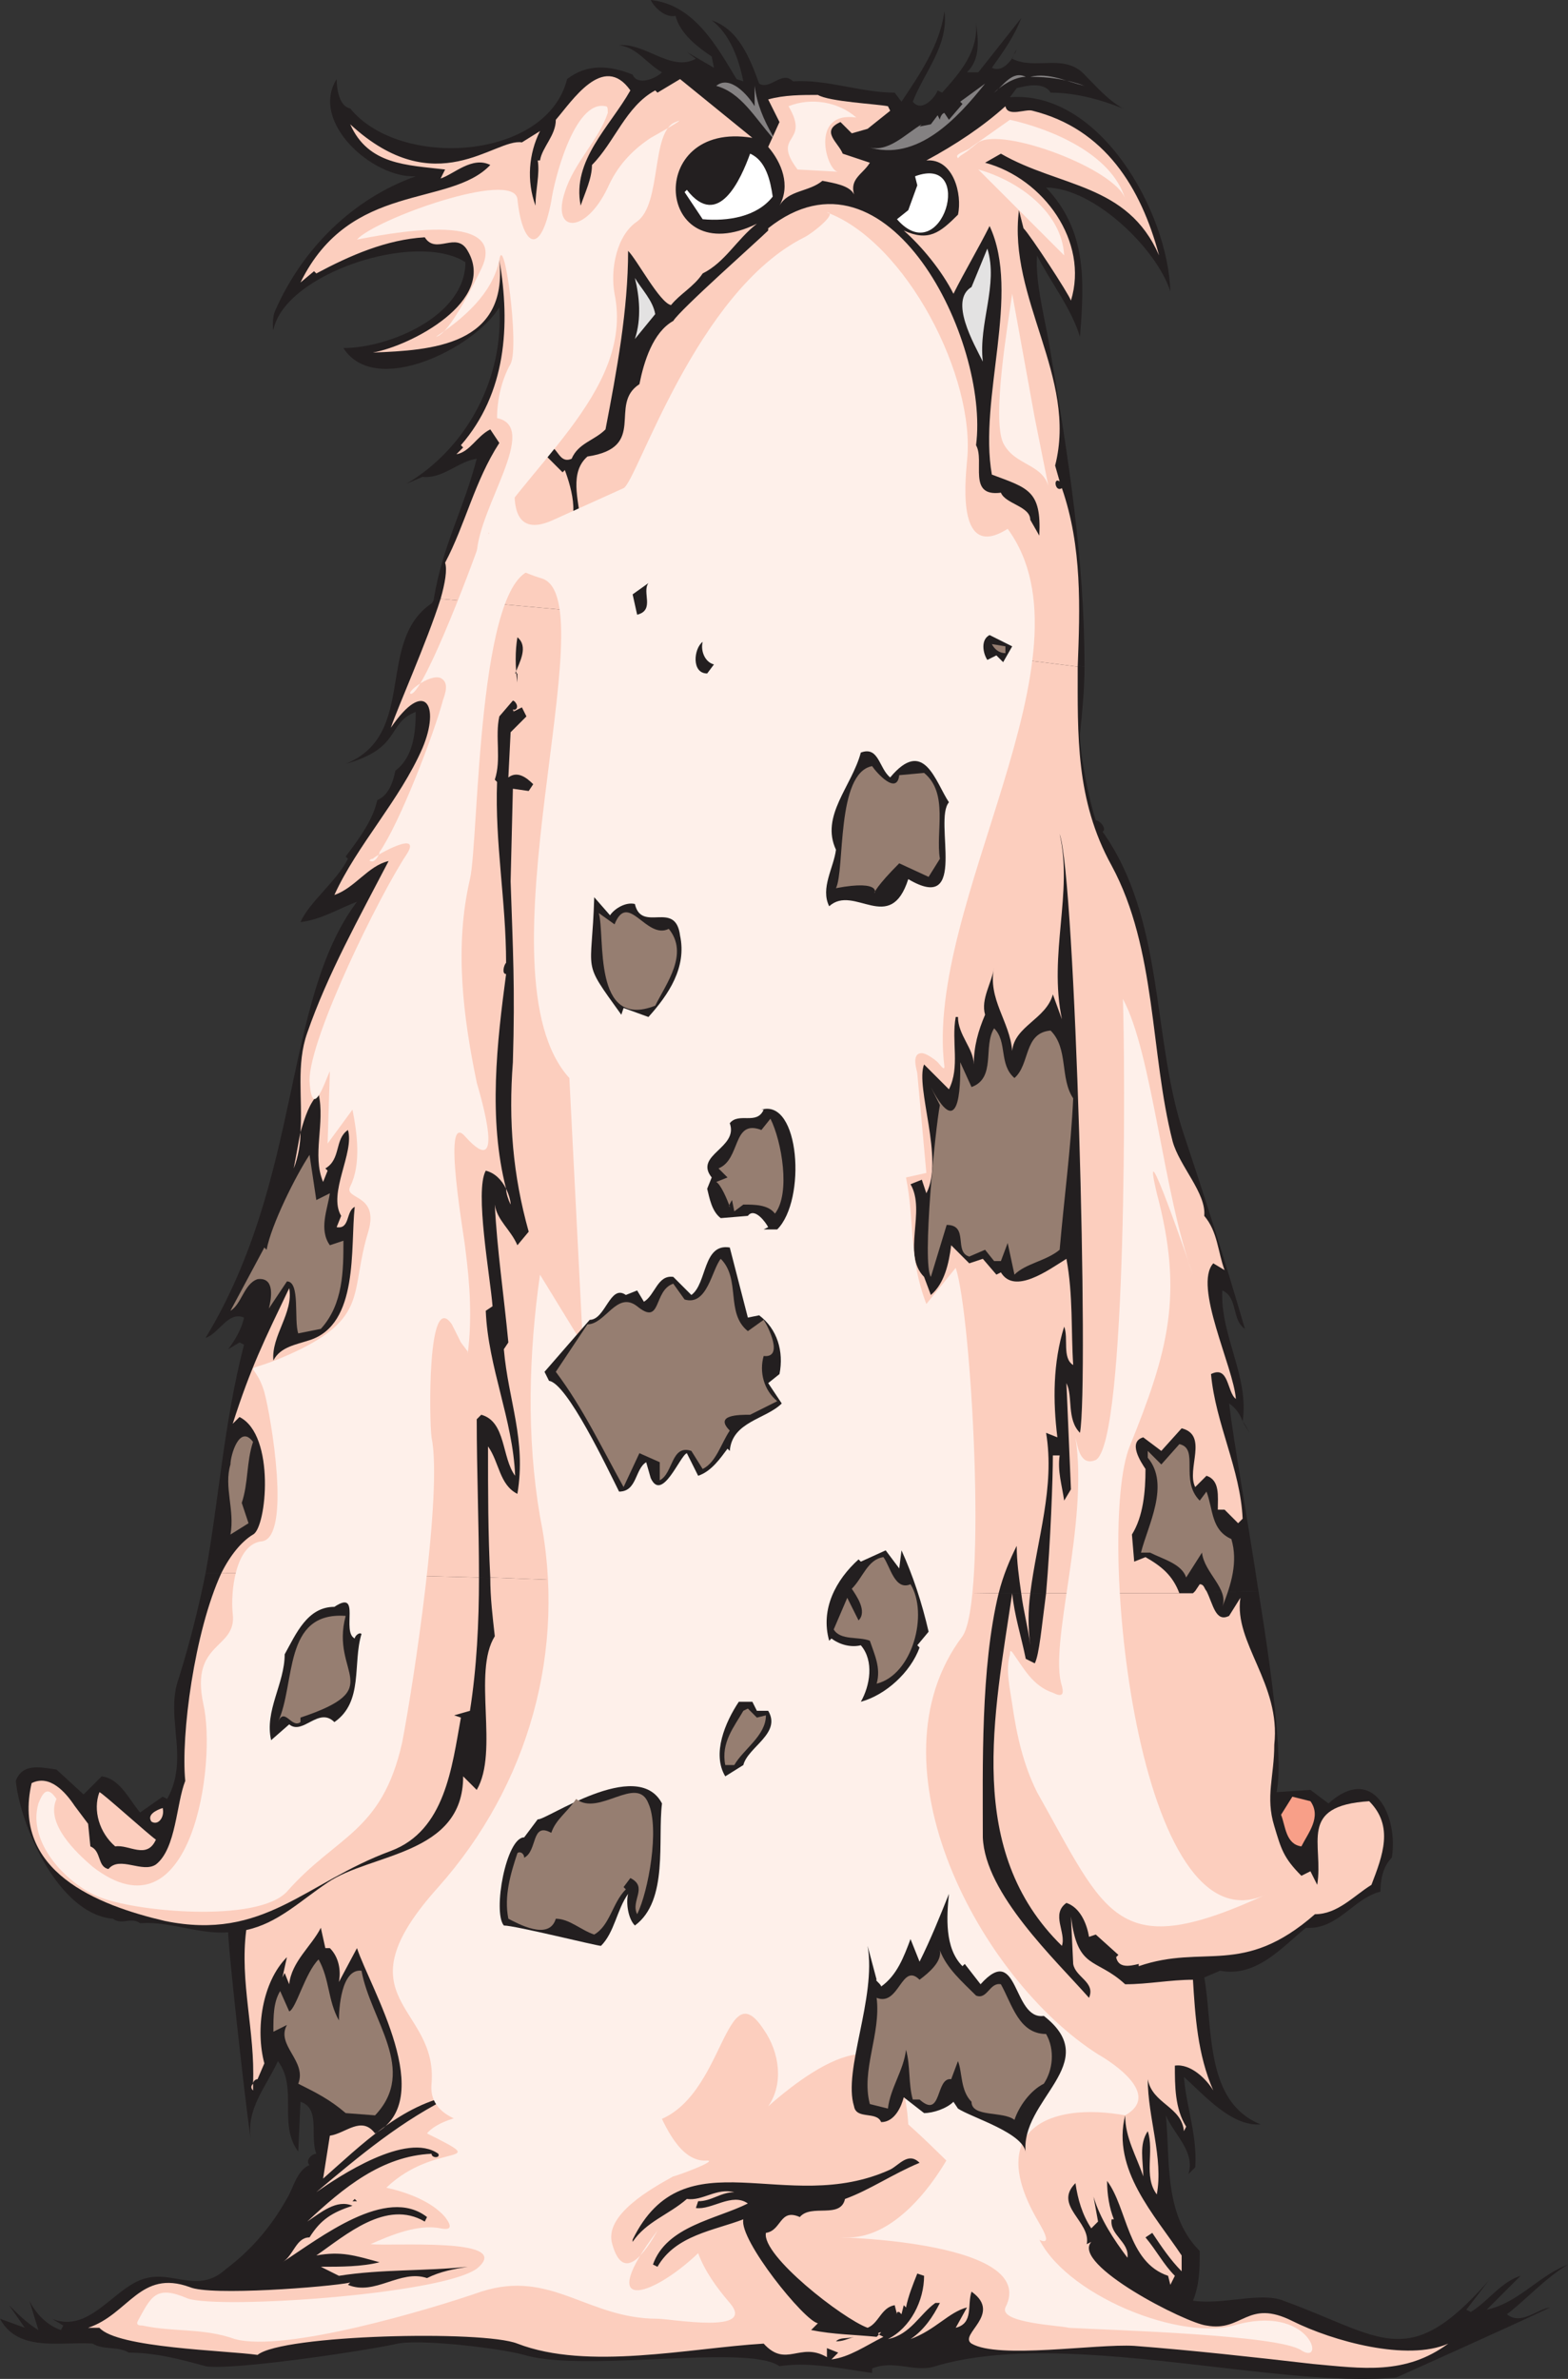
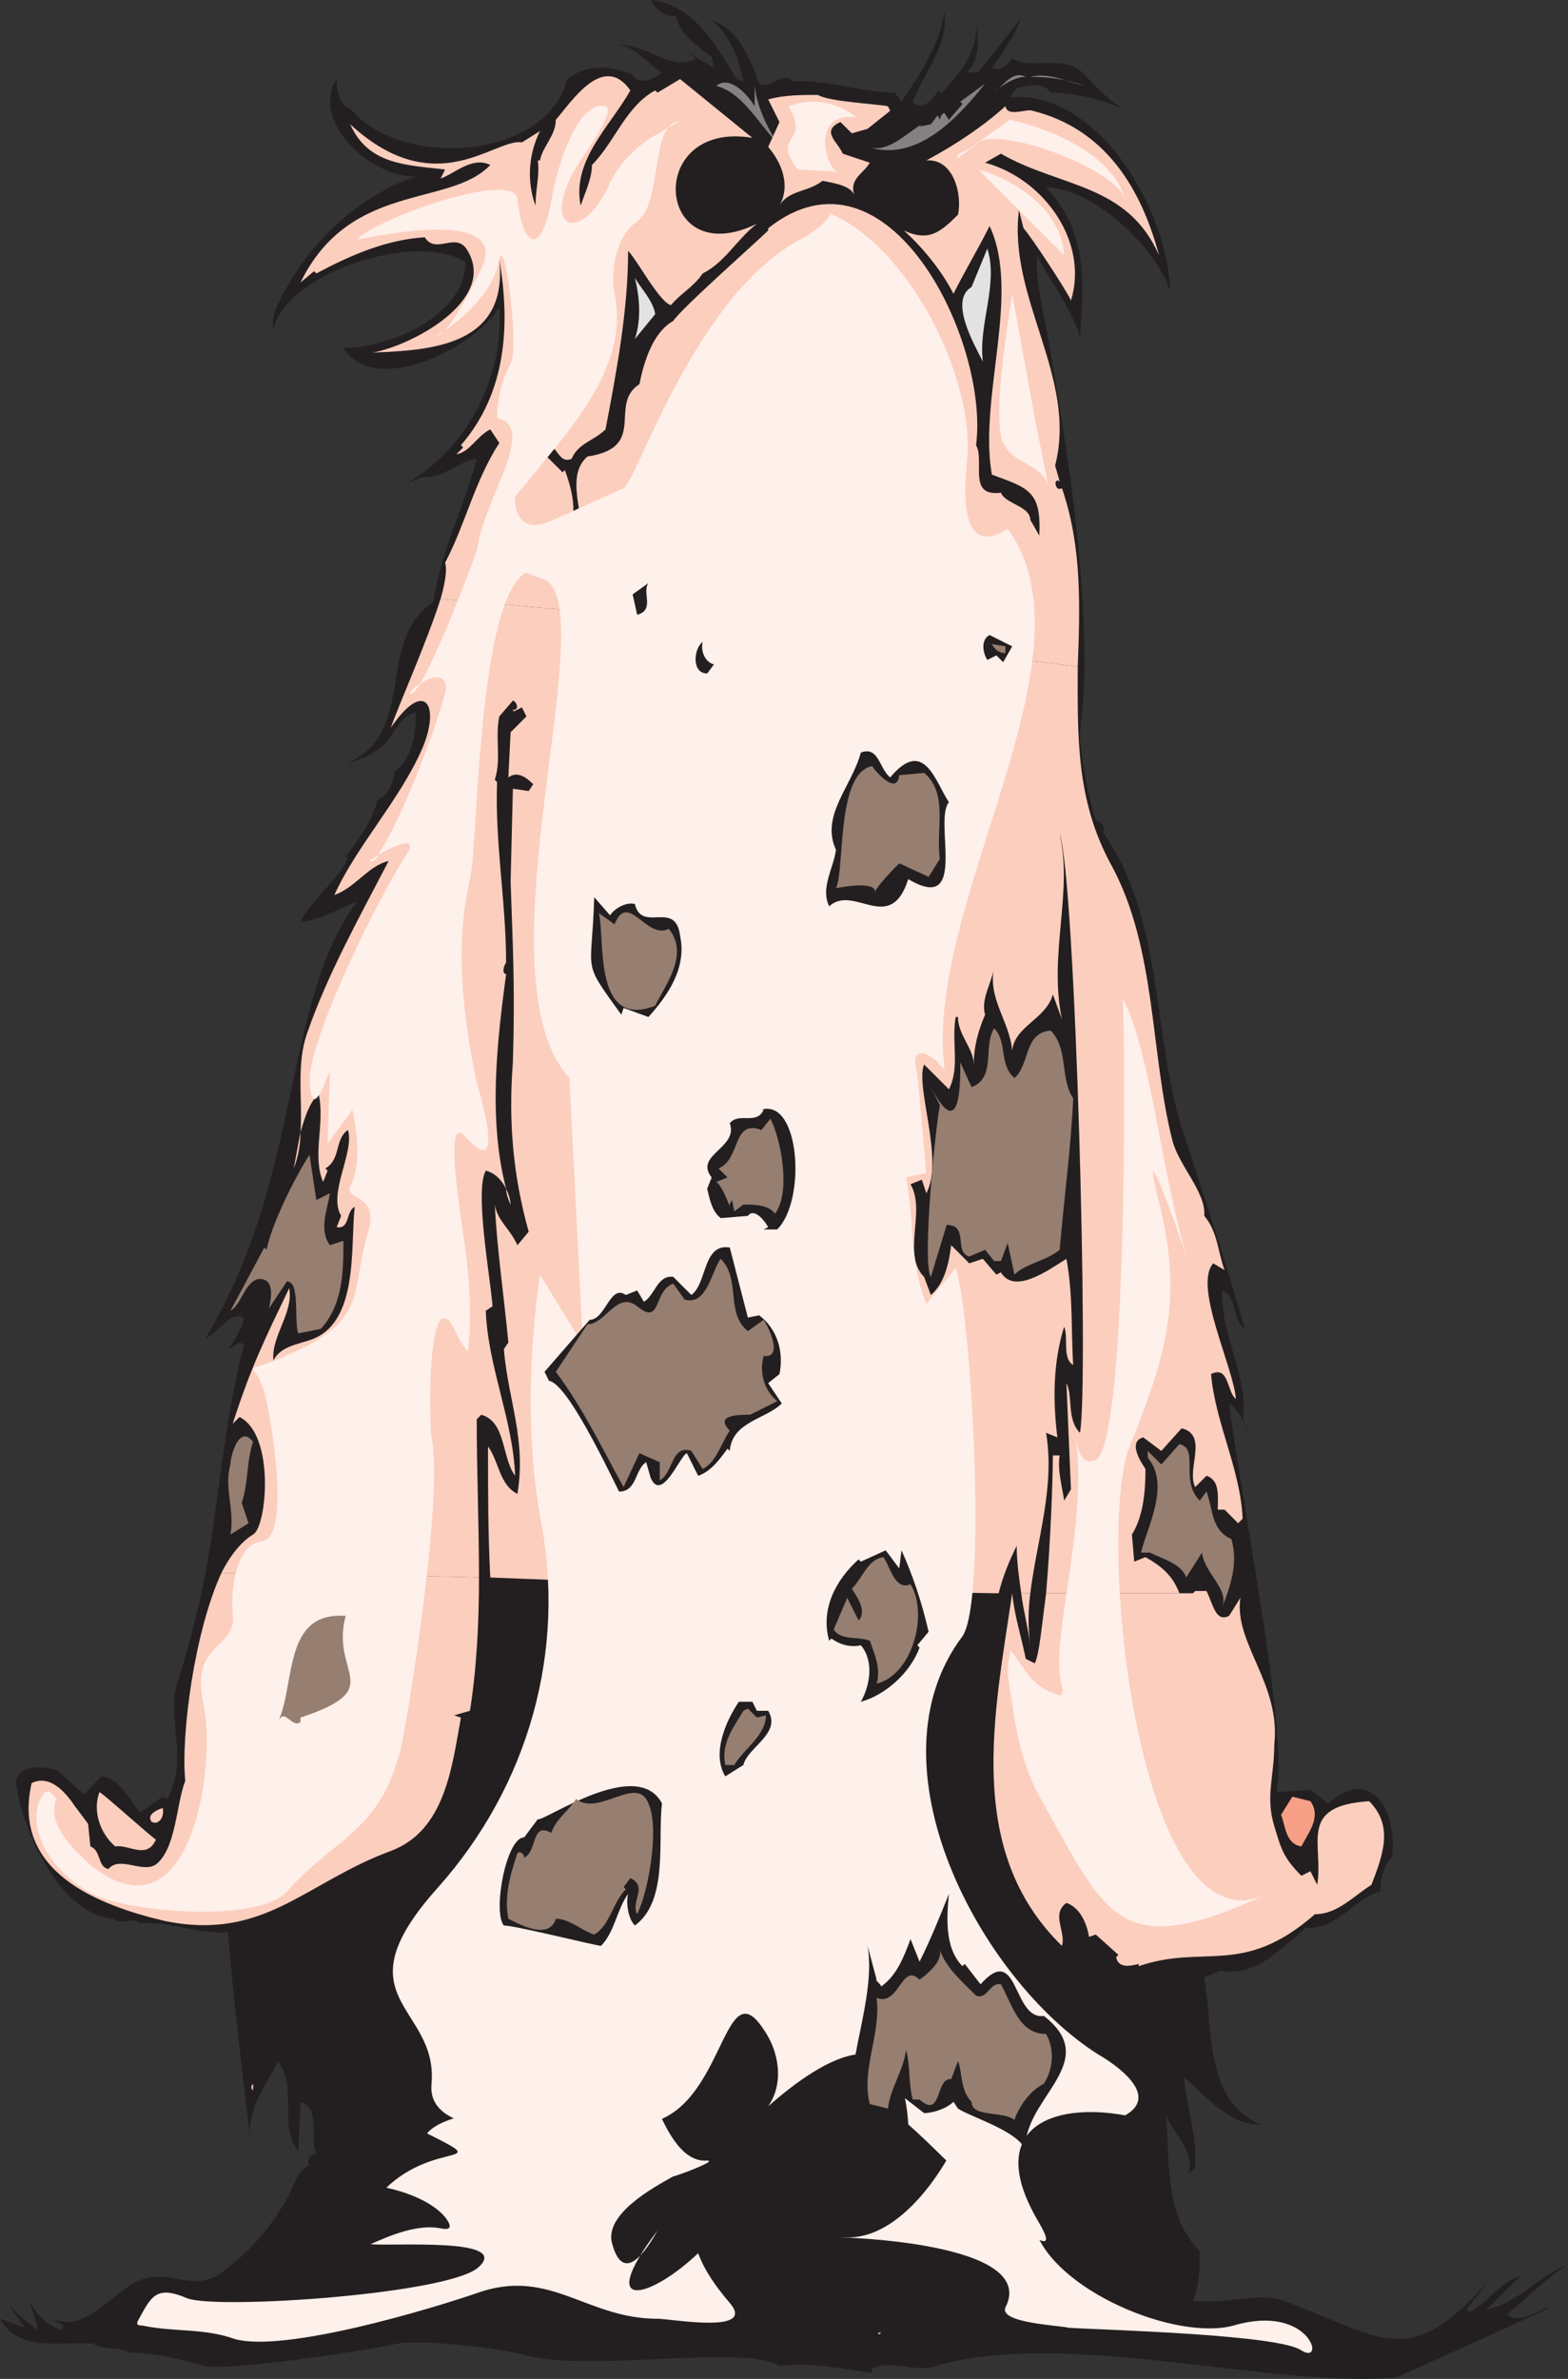
<svg xmlns="http://www.w3.org/2000/svg" width="520.5" height="789.471">
  <rect width="100%" height="100%" fill="#333333" stroke="none" />
  <path fill="#231f20" fill-rule="evenodd" d="M348.75 117c-1.5-9.75-5.25-23.25-4.5-32.25 4.5 9 11.25 17.25 14.25 27 1.5-18.75 2.25-35.25-11.25-49.5 15.75 0 36.75 20.25 41.25 34.5-.75-26.25-23.25-66.75-53.25-64.5l2.25-3c3-.75 9-2.25 11.25 1.5 8.25 0 16.5 2.25 24 5.25-5.25-3-9-7.5-13.5-12-6.75-6-15.75-.75-23.25-4.5l.75-1.5c-1.5 3-4.5 6-7.5 4.5C333 17.25 336.75 12 339 6l-14.25 18H321c4.5-4.5 3.75-10.5 3-16.5.75 9.75-5.25 16.5-11.25 23.25l-1.5-.75c-.75 2.25-5.25 7.5-8.25 3.75 3.75-9.75 12-18.75 10.5-30-1.5 11.25-8.25 21-14.25 30l-2.25-3c-11.25 0-22.5-4.5-33.75-3.75-3.75-3.75-7.5 3-11.25.75-3-8.25-6.75-18-15.75-21 6 4.5 9 12.75 10.5 20.25l-2.25-.75C237.75 15 230.25 1.5 216 0c1.5 3 5.25 6 8.25 5.25 1.5 6 7.5 10.5 12 13.5l.75 3.75-9-5.25 3 2.25c-8.25 4.5-16.5-5.25-25.5-4.5 6 .75 9 6 14.25 9-2.25 2.25-8.25 4.5-9.75.75-7.5-3-15-3.75-21.75 1.5-6.75 27-55.5 30-72 9.75-3.75-.75-4.5-6.75-4.5-9.75-9 14.25 12 33 26.25 32.25-21 7.5-37.5 24-46.5 44.25-1.5 3-.75 7.5-.75 6.75C94.5 90.75 138 76.5 154.5 87c0 18-25.5 28.5-40.5 28.5 10.5 16.5 43.5 0 51.75-13.5 1.5 23.25-10.5 46.5-30.75 58.5l5.25-2.25c6.75.75 12-5.25 18-6-4.5 17.25-11.25 28.5-14.25 46.5 72 6 144 13.5 216 22.5 0-35.25-5.25-69-11.25-104.25" />
  <path fill="#231f20" fill-rule="evenodd" d="M336.75 18s0-.75.75-1.5l-.75 1.5m81 510c-3.75-24.75-8.25-49.5-9.75-62.25 2.25 1.5 3.75 3.75 4.5 6 2.25-15-7.5-28.5-6.75-43.5 5.25 2.25 3 9.75 7.5 12.75-6.75-23.25-13.5-44.25-21-66.75-9.75-31.5-6-69.75-26.25-98.25 1.5-.75-.75-3.75-2.25-3.75-2.25-6.75-5.25-21.75-5.25-28.5.75-7.5 1.5-15 1.5-22.5-72-9-144-16.5-216-22.5 0 .75-.75 1.5-.75 1.5-18.75 12.75-4.5 43.5-28.5 53.25 18.75-5.25 13.5-13.5 23.25-17.25 0 6.75-.75 15-6.75 19.5-.75 3.75-2.25 8.25-6 9.75-1.5 6.75-6 12.75-10.5 18.75l.75.75c-3.75 7.5-12.75 14.25-15.75 21 6.75-.75 12.75-4.5 18.75-6.75-24.75 33-18 91.5-50.25 144.75 4.5-1.5 7.5-9 12.75-6.75-.75 3.75-3 7.5-5.25 10.5l3.75-2.25 1.5.75c-6.75 26.25-8.25 51-12.75 75.75 117 0 232.5 9.75 349.5 6" />
  <path fill="#231f20" fill-rule="evenodd" d="M414.75 475.5c-.75-1.5-1.5-3-2.25-3.75l2.25 3.75m85.5 292.5c6.75-5.25 12.75-12 20.25-16.5-9.75 3.75-16.5 12.75-27 15l11.25-11.25c-6.75 2.25-10.5 8.25-16.5 12l-1.5-.75 7.5-9.75c-27 30.75-35.25 18.75-68.25 6.75-7.5-3-20.25 1.5-30 0 2.25-5.25 2.25-11.25 2.25-16.5-12-12-9.75-30-11.25-45 3 6.75 9.75 12 7.5 19.5l2.25-2.25c.75-10.5-3-20.25-3.75-30 6.75 6 15.75 16.5 25.5 15.75-18.75-7.5-15.75-32.25-18.75-48.75L405 654c12 2.25 20.25-7.5 28.5-14.25 10.5.75 15.75-9.75 24.75-12 0-3.75.75-8.25 3.75-11.25 2.25-13.5-6-31.5-21-18l-6-4.5-11.25.75c2.25-10.5-1.5-39-6-66.75-117 3.75-232.5-6-349.5-6a348.044 348.044 0 0 1-9 35.25C54.75 570 63 583.5 55.5 597l-1.5-.75-7.5 5.25c-3.75-4.5-6.75-11.25-12.75-12l-6 6-9-8.25C13.5 586.5 7.5 585 5.25 591c1.5 15 14.25 44.25 32.25 45.75 3 2.25 6-.75 9 1.5 9.75-.75 19.5 3.75 29.25 3 0 6 6.75 66 7.5 68.25-1.5-9.75 5.25-17.25 9-25.5 6.75 9 0 21 6.75 30l.75-16.5c6.75 2.25 3 11.25 5.25 17.25-1.5 0-3.75 2.25-2.25 3.75-3.75 1.5-5.25 6.75-6.75 9.75-5.25 9.75-12 18-21 24.75-9 8.25-17.25.75-26.25 3-10.5 2.25-18.75 18.75-31.5 13.5l3.75 2.25-.75 1.5c-4.5-1.5-8.25-5.25-10.5-9.75l3 9.75C9 771 6 768 3 765l5.25 7.5-8.25-3c6 11.25 20.25 7.5 30.75 8.25 3.75 2.25 8.25.75 12 3 9 0 17.25 2.25 25.5 4.5 9 1.5 54-5.25 63.75-7.5 8.25-1.5 33.75 1.5 42 3.75 20.25 6 74.25-3.75 84.75 3.75 9.75-1.5 20.25.75 30.75 2.25V786c7.5-3 14.25 1.5 21-.75 42.75-12.75 112.5 7.5 153 3.75 0 0 43.5-19.5 51-23.25-4.5.75-9.75 6-14.25 2.25" />
  <path fill="#fccebe" fill-rule="evenodd" d="M99.75 375.75c-.75 3.75-1.5 8.25-2.25 12 1.5-3.75 2.25-8.25 2.25-12m196.5 393.75 1.5-1.5-1.5 1.5M352.5 162c-2.25 1.5-3-3.75-.75-2.25l-1.5-5.25c7.5-29.25-15.75-55.5-12-84.75l1.5 6c2.25 2.25 15 21.75 15.75 24 6-19.5-9-40.5-28.5-45.75l5.25-3c19.5 11.25 42 9.75 52.5 33.75-6-22.5-18-42-42-48-2.25-.75-8.25 2.25-9-1.5-7.5 6.75-16.5 12.75-26.25 18 9-.75 12 11.25 10.5 18-6 6-9.75 9-18 5.25 6 5.25 12.75 13.5 16.5 21 3.75-7.5 8.25-15 12-22.5 10.5 22.5-3.75 57 .75 82.5 12 4.5 16.5 5.25 15.75 20.25l-3-5.25c0-4.5-8.25-5.25-9.75-9C321 165 327 153 324 147.75c4.5-34.5-29.25-103.5-69-72v.75c-3 3-29.25 26.25-31.5 30-6.75 3.75-9.75 13.5-11.25 21-10.5 6.75 3 21-17.25 24-6 5.25-3 14.25-2.25 21.75L186 180l-.75-2.25c8.25-3 4.5-15.75 2.25-21.75l-.75.75-7.5-7.5c6-4.5 5.25 5.25 10.5 3 2.25-5.25 7.5-6 11.25-9.75 3.75-19.5 7.5-39.75 7.5-59.25 3 3 10.5 17.25 14.25 18 3-3.75 7.5-6 10.5-10.5 7.5-3.75 11.25-11.25 18-16.5-33.75 16.5-37.5-34.5-1.5-28.5l-24-19.5-7.5 4.5-.75-.75c-9.75 5.25-13.5 17.25-21 24.75 0 4.5-2.25 9-3.75 13.5-3-15 9.75-26.25 16.5-38.25-9-12.75-19.5 3.75-24.75 9.75 0 5.25-4.5 9-5.25 13.5h-.75c.75 4.5-.75 9.75-.75 15-3-8.25-2.25-17.25 1.5-24.75l-6 3.75c-9-1.5-28.5 20.25-57-6 6 13.5 18.75 13.5 31.5 15l-1.5 3c4.5-1.5 10.5-7.5 16.5-4.5-13.5 14.25-46.5 5.25-63 39l4.5-3.75.75.75c11.25-6 23.25-11.25 36-12 3.75 6 10.5-2.25 14.25 4.5 9.75 16.5-18.75 31.5-31.5 33.75 19.5-.75 45-2.25 42-30.75C169.5 108 168 130.5 153 147.75l.75.75-2.25 2.25c4.5-.75 6.75-6 11.25-8.25l3 4.5c-8.25 12.75-11.25 27-18 39.75.75 2.25 0 6.75-1.5 12 70.5 6 141 13.5 211.5 22.5.75-19.5 1.5-39.75-5.25-59.25M255 75.75l-.75-.75.75.75m36.75 699 .75-.75s-1.5 0-.75.75M84 693.75v-2.25c-.75.75-.75 1.5 0 2.25M61.5 591c-3 7.5-3 22.5-9.75 27.75-4.5 3-12-3-15.75 1.5-3.75-.75-2.25-6-6-7.5l-.75-7.5-4.5-6c-3-4.5-8.25-10.5-14.25-7.5-6.75 29.25 21.75 40.5 44.25 45.75 33 6.75 46.5-12.75 75-23.25C147.75 607.5 150 586.5 153 570l-2.25-.75 5.25-1.5c2.25-14.25 3-29.25 3-44.25-28.5-.75-57-1.5-85.5-1.5-9 19.5-13.5 54-12 69M171 235.5h-.75s0 .75.75 0" />
-   <path fill="#fccebe" fill-rule="evenodd" d="M429 770.25c-15-7.5-16.5 3.75-28.5 1.5-6.75-.75-45-20.25-38.25-27.75l-1.5.75c1.5-7.5-11.25-12.75-3.75-20.25.75 5.25 2.25 10.5 5.25 15l2.25-2.25L363 729c2.25 7.5 6.75 14.25 11.25 20.25.75-5.25-6-7.5-5.25-12.75h.75c-1.5-3.75-2.25-8.25-2.25-12.75 6.75 9 6.75 27 20.25 31.5l.75 3 1.5-3c-3.75-3.75-6-8.25-9.75-12.75l2.25-1.5c3 4.5 6 9 9.75 12.75v-5.25C383.25 735 369 720 373.5 702c0 7.5 3.75 13.5 6 20.25 0-5.25-1.5-10.5 1.5-15 2.25 6.75-1.5 15 3 21 2.25-12-3-25.5-3-38.25 1.5 8.25 11.25 9 12 17.25l.75-1.5c-3.75-6-3.75-13.5-3.75-20.25 5.25-.75 10.5 4.5 12.75 8.25-5.25-12-6-24.75-6.75-36.75-7.5 0-15 1.5-22.5 1.5-9.75-9-15.75-4.5-18-22.5l.75 15.75c.75 4.5 7.5 6 5.25 11.25-11.25-12.75-34.5-34.5-35.25-53.25 0-23.25-.75-56.25 5.25-81-56.25-.75-112.5-3-168.75-5.25 0 6.75.75 12.75 1.5 19.5-7.5 12 1.5 38.25-6 51l-4.5-4.5c0 26.25-30.75 25.5-45 35.25-9 6-16.5 13.5-27 15.75-2.25 17.25 3 33.75 2.25 51 0-.75.75-1.5 1.5-1.5l2.25-5.25c-3-11.25-.75-27 7.5-35.25l-1.5 6.75.75-1.5 1.5 3.75c.75-7.5 7.5-12.75 10.5-18.75l1.5 6.75h1.5c3 3 3.75 7.5 3 11.25l6-11.25c4.5 13.5 27 50.25 6 61.5-4.5-6-9.75 0-15 .75L107.25 723c12.75-11.25 26.25-24.75 43.5-27.75-17.25 8.25-31.5 20.25-45.75 32.25 7.5-5.25 30-20.25 40.5-12.75.75 1.5-2.25 1.5-2.25 0-16.5.75-29.25 11.25-41.25 22.5 4.5-3 9.75-7.5 15-5.25-6.75 2.25-10.5 4.5-14.25 10.5-4.5 0-5.25 6-9 8.25 12.75-8.25 34.5-25.5 48-15l-.75 1.5c-12.75-7.5-26.25 4.5-36 11.25 8.25-1.5 12.75 0 21 2.25-6 1.5-12.75 1.5-19.5 1.5l6 3c14.25-2.25 28.5-1.5 42.75-3-4.5.75-9 1.5-13.5 3.75-9-3-17.25 6-26.25 2.25l.75-.75c-7.5 1.5-46.5 4.5-53.25 1.5-16.5-6-20.25 9-33.75 13.5H33c6 6.75 42 7.5 52.5 9 8.25-6.75 75-8.25 86.25-3.75 23.25 9 57 1.5 81.75 0 7.5 8.25 12-.75 21 4.5v-3l3.75 1.5L276 783c6-.75 11.25-4.5 17.25-7.5l-1.5-.75-.75.75c-7.5-.75-14.25-.75-21.75-2.25l2.25-2.25c-4.5-.75-26.25-27.75-24.75-34.5-9.75 3.75-22.5 5.25-28.5 15.75l-1.5-.75c4.5-12.75 21-15 31.5-20.25-5.25-3.75-12 2.25-17.25 1.5l.75-2.25c4.5 0 7.5-3 12-3-6-1.5-10.5 3-15.75 2.25-6 5.25-13.5 7.5-18 14.25v-.75c17.25-35.25 51-7.5 85.5-23.25 3-1.5 6-6 9.75-2.25-9 3.75-16.5 9-24.75 12-1.5 6.75-11.25 1.5-15 6-6.75-3-6 4.5-11.25 5.25-1.5 7.5 25.5 28.5 33.75 31.5 3.75-1.5 4.5-6.75 9-7.5l.75 3c0-.75 0-.75.75-.75l.75.75.75-3 .75.75c.75-3.75 2.25-7.5 3.75-11.25l2.25.75c0 8.25-4.5 17.25-12 21 7.5-1.5 10.5-8.25 15.75-12h1.5c-2.25 4.5-5.25 9-9.75 12 8.25-3 12.75-9 18.75-10.5l-3.75 6.75c6-1.5 3.75-7.5 5.25-12 10.5 7.5-4.5 14.25 0 17.25 9 5.25 41.25 0 54 .75 19.5 1.5 39.75 3.75 59.25 6 16.5 1.5 30.75 3.75 45-6.75-13.5 6-38.25-.75-51.75-7.5m-30.75-244.5-1.5 2.25h3.75c-.75-.75-.75-2.25-2.25-2.25" />
  <path fill="#fccebe" fill-rule="evenodd" d="M396 528.75h-48.75C345.75 540 345 549 343.5 552l-3-1.5c-1.5-7.5-3.75-14.25-4.5-21.75-6 40.5-15.75 85.5 16.5 117 1.5-4.5-3.75-10.5 1.5-14.25 4.5 1.5 6.75 6.75 7.5 11.25l2.25-.75 7.5 6.75-.75.75c.75 3.75 4.5 3 7.5 2.25v.75c21.75-7.5 34.5 3.75 58.5-17.25 7.5 0 12.75-6 18.75-9.75 3.75-9.75 7.5-19.5-.75-27.75-24 1.5-15 14.25-17.25 27.75L435 621l-3 1.5c-6-6-6.75-9-9-16.5-3-9.75 0-16.5 0-27 2.25-20.25-13.5-33.75-11.25-48.75l-3.75 6c-4.5 2.25-5.25-3.75-7.5-8.25h-3.75l-.75.75" />
  <path fill="#fccebe" fill-rule="evenodd" d="M342 528.75h-3c.75 6 2.25 11.25 3 17.25-.75-6-.75-11.25 0-17.25M168 394.5c0 1.5.75 3.75 1.5 5.25 0-1.5-.75-3.75-1.5-5.25" />
  <path fill="#fccebe" fill-rule="evenodd" d="M337.5 513c0 5.25.75 10.5 1.5 15.75h3c2.25-18 8.25-35.25 5.25-53.25L351 477c-1.5-12-1.5-24.75 2.25-36.75 1.5 3.75-.75 10.5 3 12.75-.75-11.25 0-23.25-2.25-35.25-6 3.75-17.25 12-21.75 4.5l-1.5.75-4.5-5.25-4.5 1.5-6-6c-.75 6-2.25 12.75-6.75 16.5l-2.25-6c-7.5-7.5.75-21.75-4.5-30.75l3.75-1.5 1.5 4.5c6-11.25-3.75-35.25-.75-42.75l8.25 8.25c3.75-7.5.75-15.75 2.25-24h.75c0 6 5.25 10.5 5.25 15.75 0-6 1.5-11.25 3.75-16.5-1.5-5.25 2.25-10.5 3-15.75-2.25 10.5 5.25 18 6 27.75.75-8.25 11.25-10.5 13.5-18.75l3 8.25c-4.5-21.75 3.75-42-.75-61.5 5.25 15 9.75 182.25 6.75 198.75-4.5-4.5-2.25-12-4.5-16.5l1.5 35.25-2.25 3.75c-.75-5.25-2.25-9.75-1.5-15h-2.25c0 7.5-.75 28.5-2.25 45.75h44.25c-2.25-6-6-9-11.25-12l-3.75 1.5-.75-9c3.75-6 4.5-14.25 4.5-21.75-1.5-2.25-6-9-.75-10.5l6 4.5 6.75-7.5c9 2.25 1.5 13.5 4.5 19.5l3.75-3.75c4.5 1.5 3.75 6.75 3.75 11.25h2.25l4.5 4.5 1.5-1.5c-.75-16.5-9-31.5-10.5-48 6-3 5.25 6 8.25 8.25-.75-10.5-14.25-37.5-7.5-45l3.75 2.25c-2.25-6-2.25-12.75-6.75-18 .75-7.5-8.25-16.5-10.5-24.75-7.5-29.25-5.25-63.75-20.25-91.5-12-21.75-11.25-43.5-11.25-66-70.5-9-141-16.5-211.5-22.5-4.5 14.25-14.25 36-16.5 42.75 11.25-16.5 16.5-7.5 10.5 6.75C132.75 265.5 118.5 280.5 111 297c6.75-2.25 11.25-9.75 18-11.25-9.75 18.75-20.25 37.5-27 57-3.75 10.5-1.5 21.75-2.25 33 1.5-5.25 3-9.75 6-12.75 2.25 9.75-2.25 20.25 1.5 29.25l1.5-3.75-.75-.75c5.25-3 3-9.75 7.5-12.75 2.25 7.5-6.75 21-2.25 28.5l-1.5 3.75c4.5.75 3-5.25 6-6.75-1.5 13.5 1.5 39-15 44.25-4.5 1.5-9.75 2.25-12 6.75-.75-8.25 6.75-15.75 5.25-24-8.25 17.25-12.75 26.25-18.75 45l2.25-2.25c12 6 9 36.75 4.5 39-3.75 2.25-7.5 6.75-10.5 12.75 28.5 0 57 .75 85.5 1.5 0-17.25-.75-35.25-.75-52.5l1.5-1.5c8.25 2.25 6.75 14.25 11.25 20.25-.75-18.75-9-36-9.75-54.75l2.25-1.5c-.75-9.75-6-38.25-2.25-45 3 .75 5.25 3 6.75 6-6-23.25-3-48.75 0-71.25-1.5 0-.75-3 0-3.75 0-20.25-3.75-39.75-3-60l-.75-.75c2.25-6.75 0-14.25 1.5-21l4.5-5.25c.75 0 2.25 2.25.75 3l-.75.75 3-1.5 1.5 3-5.25 5.25-.75 15c3-2.25 6 0 8.25 2.25l-1.5 2.25-5.25-.75-.75 30.75c.75 22.5 1.5 35.25.75 60-1.5 19.5 0 37.5 5.25 56.25l-3.75 4.5c-2.25-5.25-6.75-8.25-7.5-13.5.75 15 3 30 4.5 45.75l-1.5 2.25c1.5 17.25 7.5 30 4.5 48-6-3-6-10.5-9.75-15.75 0 15 0 29.25.75 43.5 56.25 2.25 112.5 4.5 168.75 5.25 1.5-6 3.75-11.25 6-15.75" />
  <path fill="#848182" fill-rule="evenodd" d="M340.5 25.5c-3.75 0-8.25 3-10.5 5.25 3-2.25 6-7.5 10.5-5.25m19.5 3c-6-2.25-12-3-18-3 6-1.5 12 1.5 18 3m-109.5 6.75V28.5c.75 6 3 11.25 6 16.5v.75c-6-6.75-10.5-15-18.75-17.25 4.5-3.75 10.5 3 12.75 6.75m76.5-7.5c-9 11.25-22.5 26.25-39 21 6.75 2.25 12.75-4.5 18-7.5l-.75.75 3.75-.75 2.25-3 .75 1.5c0-.75.75-2.25 1.5-2.25l1.5 2.25 4.5-5.25-.75-.75 8.25-6" />
  <path fill="#fccebe" fill-rule="evenodd" d="m294.75 35.25.75 1.5-7.5 6-5.25 1.5L279 40.5c-6.75 3-.75 6.75.75 10.5l9 3c-2.25 3.75-6.75 5.25-5.25 10.5-1.5-3-6.75-3.75-10.5-4.5-4.5 3.75-11.25 3-14.25 8.25 3.75-6.75.75-14.25-3.75-19.5l3.75-8.25L255 33c5.25-1.5 11.25-1.5 16.5-1.5 3.75 2.25 19.5 3 23.25 3.75" />
-   <path fill="#fff" fill-rule="evenodd" d="M256.5 65.25c-5.25 6.75-15 8.25-23.25 7.5l-6-9L228 63c10.5 13.5 18-3.75 21-12 5.25 2.25 6.75 9 7.5 14.25m41.25 7.5 3.75-3 3-8.25-.75-3c20.25-7.5 9 31.5-6 14.25" />
  <path fill="#231f20" fill-rule="evenodd" d="M177.75 99.75 180 96c4.5 9 0 18.75-6 25.5-8.25-11.25 3-23.25.75-35.25 1.5 4.5 3.75 9 3 13.5" />
  <path fill="#e3e2e2" fill-rule="evenodd" d="M326.25 120c-3-6-11.25-20.25-3.75-24.75l5.25-12.75c3.75 12-3 24.75-1.5 37.5M217.5 104.25l-6.75 8.25c2.25-6.75 1.5-14.25 0-20.25 2.25 3.75 6 7.5 6.75 12" />
  <path fill="#fff" fill-rule="evenodd" d="M177.75 103.5H180c0 5.25-1.5 9.75-4.5 14.25-6.75-3.75-.75-15.75.75-21.75l1.5 7.5" />
-   <path fill="#231f20" fill-rule="evenodd" d="M171 223.5h.75v3c-.75-5.25-.75-10.5 0-15 3.75 3 .75 8.25-.75 12" />
  <path fill="#967e71" fill-rule="evenodd" d="M336.75 357.75c5.25-4.5 3-15 12-15.75 6 6 3 15.75 7.5 22.5-.75 16.5-3 33-4.5 50.25-4.5 3.75-11.25 4.5-15 8.25l-2.25-10.5-2.25 6H330l-3-3.75-5.25 2.25c-5.25-1.5 0-10.5-7.5-10.5L309 423.75c-3-4.5 1.5-49.5 3-57l-3-6c10.5 20.25 9.75-4.5 9.75-8.25l3.75 8.25c8.25-3 3.75-13.5 7.5-19.5 4.5 4.5 1.5 12 6.75 16.5M105 398.25l4.5-2.25c-.75 5.25-3.75 12 0 17.25l4.5-1.5c0 9.75 0 21-7.5 29.25l-7.5 1.5c-1.5-4.5.75-17.25-3.75-17.25l-6 9c.75-3 2.25-10.5-3.75-9.75-4.5 1.5-5.25 8.25-9 10.5l11.25-21 .75.75c1.5-8.25 9.75-24.75 14.25-31.5l2.25 15" />
  <path fill="#9e644e" fill-rule="evenodd" d="M198 477.75c-1.5-4.5-3-9-3-13.5l3 13.5" />
  <path fill="#967e71" fill-rule="evenodd" d="M84 478.5c-2.25 6.75-1.5 13.5-3.75 20.25l2.25 6.75-6 3.75c1.5-8.25-2.25-15.75 0-23.25 0-3 3-13.5 7.5-7.5M398.25 498l2.25-3c2.25 6 1.5 12.75 8.25 15.75 2.25 7.5 0 15-3 22.5 2.25-6-6-11.25-6.75-18l-5.25 8.25c-1.5-4.5-7.5-6-12-8.25h-3c2.25-9 9.75-22.5 2.25-31.5v-2.25l4.5 4.5 6-6.75c6.75 1.5 0 12 6.75 18.75" />
  <path fill="#fccebe" fill-rule="evenodd" d="M51.75 610.5c-3 6.75-9 1.5-13.5 2.25-5.25-4.5-7.5-12-5.25-18 .75 0 16.5 14.25 18.75 15.75M54 600c.75 3-1.5 6-3.75 4.5-1.5-2.25 1.5-3.75 3.75-4.5" />
  <path fill="#f89f88" fill-rule="evenodd" d="M435 597.75c3.75 5.25-.75 10.5-3 15-5.25-.75-5.25-6.75-6.75-10.5l3.75-6 6 1.5" />
-   <path fill="#967e71" fill-rule="evenodd" d="M112.5 670.5c0-3.75.75-17.25 7.5-16.5 3 16.5 18.75 33 4.5 48l-9.75-.75c-5.25-4.5-9.75-6.75-15.75-9.75 3-7.5-7.5-12.75-3.75-19.5l-4.5 2.25c0-5.25 0-9.75 2.25-13.5l3 6.75c2.25-.75 5.25-12.75 9.75-17.25 3.75 6.75 3 13.5 6.75 20.25" />
  <path fill="#231f20" fill-rule="evenodd" d="m355.5 717.75.75 4.5-.75-4.5m15.75 3.75 10.5 19.5-10.5-19.5m-254.25 9 .75-.75.75.75zm235.5-6 2.25 3.75-2.25-3.75m9 1.5.75 2.25-.75-2.25m-5.25 9.75 3.75 6.75-3.75-6.75M283.5 775.5c-2.25.75-3.75 1.5-6 1.5 1.5-1.5 3.75-.75 6-1.5" />
  <path fill="#fef0ea" fill-rule="evenodd" d="M118.5 79.5c8.25-1.5 51-10.5 41.25 9.75-1.5 3-10.5 21.75-15 22.5 9-6 18.75-14.25 21-25.5 1.5-9.75 6.75 28.5 3.75 34.5-3 5.25-4.5 12-4.5 18 14.25 3-6 29.25-6.75 45C172.5 156 210.75 130.5 204 97.5c-1.5-8.25.75-19.5 7.5-24 8.25-6 4.5-30 12.75-33 5.25-2.25-8.25 5.25-8.25 5.25-6.75 4.5-11.25 9.75-14.25 16.5-7.5 15.75-18.75 15-14.25 1.5 3-9.75 11.25-17.25 14.25-26.25 0-1.5 0-2.25-.75-2.25-10.5-2.25-17.25 25.5-18 31.5-3.75 19.5-9.75 14.25-11.25-.75-1.5-9.75-47.25 6.75-53.25 13.5" />
  <path fill="#fef0ea" fill-rule="evenodd" d="M274.5 70.5c26.25 9.75 49.5 54.75 46.5 82.5-.75 8.25-3 33 13.5 22.5 30.75 42-27.75 124.5-21 178.5 0 1.5-1.5-.75-2.25-1.5s-3.75-3-5.25-3c-3.75 0-1.5 6-1.5 6.75l3 33-6.75 1.5c3 15 .75 26.25 6.75 42l9.75-12C322.5 436.5 327.75 531 319.5 543c-32.25 42.75 6 114 45 138.75 5.25 3 21 13.5 9 20.25-24.75-4.5-46.5 4.5-29.25 34.5.75 1.5 6.75 10.5-.75 6-15-9.75-28.5-25.5-42-37.5-2.25-37.5-27.75-22.5-46.5-6 5.25-7.5 3.75-18-1.5-25.5-14.25-21.75-12.75 31.5-42.75 31.5-14.25 0-69.75 9-67.5-13.5 2.25-26.25-31.5-27.75 2.25-65.25 30-33.75 42.75-78.75 33.75-123-4.5-26.25-3.75-54 0-80.25l14.25 23.25-4.5-88.5c-31.5-34.5 12.75-158.25-9-165.75-5.25-1.5-21-7.5-17.25-16.5l12-33c-3 9.75-10.5 39 9 30L207 162c4.5-2.25 24-65.25 60-83.25 3-1.5 11.25-8.25 7.5-8.25" />
  <path fill="#231f20" fill-rule="evenodd" d="m211.5 204-1.5-6.75 5.25-3.75c-2.25 3 2.25 9-3.75 10.5m25.5 16.5-2.25 3c-5.25 0-4.5-8.25-1.5-10.5-.75 3 .75 6.75 3.75 7.5m99-6-3 5.25-2.25-2.25-3 1.5c-1.5-2.25-2.25-6.75.75-8.25l7.5 3.75M295.5 258c11.25-13.5 15 1.5 19.5 8.25-5.25 6 6.75 37.5-13.5 25.5-6 18.75-18 1.5-26.25 9-3-6 1.5-12.75 2.25-18.75-5.25-11.25 5.25-21 8.25-32.25 6-2.25 6 5.25 9.75 8.25" />
  <path fill="#967e71" fill-rule="evenodd" d="m298.5 257.25 8.25-.75C315 263.25 310.5 276 312 285l-3.75 6-9.75-4.5c-7.5 7.5-8.25 9.75-8.25 9.75 0 .75 3-4.5-12.75-1.5 3-6 0-38.25 12-40.5 1.5 2.25 8.25 9.75 9 3" />
  <path fill="#231f20" fill-rule="evenodd" d="M202.5 303.75c1.5-2.25 5.25-4.5 8.25-3.75 2.25 9.75 13.5-1.5 15 10.5 2.25 10.5-3.75 19.5-10.5 27l-8.25-3-.75 2.25c-13.5-18.75-9.75-12.75-9-39l5.25 6" />
  <path fill="#967e71" fill-rule="evenodd" d="M204 306.75c4.5-11.25 10.5 5.25 18 1.5 6.75 8.25-.75 18-4.5 25.5-21 8.25-16.5-23.25-18.75-30.75l5.25 3.75m129.75-90c-2.25 0-3.75-1.5-4.5-3l4.5.75v2.25" />
  <path fill="#231f20" fill-rule="evenodd" d="M258 408h-4.5l1.5-.75c-.75-1.5-4.5-6.75-6.75-3.75l-9 .75c-3-2.25-3.75-6.75-4.5-9.75l1.5-3.75c-6-7.5 9-9.75 6-18 3-3.75 9 .75 11.25-4.5h-.75c12.75-3.75 15 30 5.25 39.75" />
  <path fill="#967e71" fill-rule="evenodd" d="M257.25 402.75c-2.25-3-6.75-3-10.5-3l-3 2.25-.75-3.75s-1.5 2.25-.75 2.25c-.75-2.25-3-7.5-4.5-8.25l3.75-1.5-3-3c7.5-3 4.5-16.5 14.25-12.75l3-3.75c3.75 7.5 6.75 24.75 1.5 31.5" />
  <path fill="#231f20" fill-rule="evenodd" d="M195.75 438c5.25 0 6.75-12 12-8.25l3.75-1.5 2.25 3.75c3.75-2.25 4.5-9 9.75-8.25l6 6c5.25-3.75 3.75-17.25 12.75-15.75l6 23.25 3.75-.75c6 4.5 8.25 12 6.75 19.5l-3.75 3 4.5 6.75c-5.25 5.25-16.5 6-17.25 15.75l-.75-.75c-2.25 3-5.25 7.5-9.75 9l-3.75-7.5c-2.25.75-8.25 16.5-12 8.25l-1.5-5.25c-3.75 2.25-3 9.75-9 9.75-3.75-7.5-17.25-36-23.25-36.75l-1.5-3 15-17.25m102.75 82.5.75-6c3.75 8.25 6.75 17.25 9 27l-3.75 4.5.75.75c-3 8.25-11.25 15.75-19.5 18 3-5.25 4.5-13.5 0-18.75-3 .75-6.75 0-9.75-2.25l-.75.75c-3-10.5 2.25-20.25 9.75-27l.75.75 8.25-3.75 4.5 6" />
  <path fill="#967e71" fill-rule="evenodd" d="M302.25 525.75c6 9.75.75 30-11.25 33 1.5-5.25-.75-9.75-2.25-14.25-3.75-1.5-9.75 0-12-3.75l4.5-10.5 3.75 7.5c3-3-.75-8.25-2.25-10.5 3.75-3.75 5.25-9.75 10.5-10.5 2.25 3 3.75 11.25 9 9" />
  <path fill="#231f20" fill-rule="evenodd" d="m249.75 564.75 1.5 3H255c4.5 7.5-6.75 12-8.25 18l-6 3.75c-4.5-7.5 0-18 4.5-24.75h4.5" />
  <path fill="#967e71" fill-rule="evenodd" d="m248.25 567 3 3 3-.75c0 6.75-7.5 11.25-10.5 16.5h-3c-1.5-7.5 3-12.75 6-18l1.5-.75" />
  <path fill="#231f20" fill-rule="evenodd" d="M219.75 598.5c-1.5 12 2.25 32.25-9 40.5-2.25-2.25-3-7.5-2.25-10.5-3.75 5.25-4.5 12.75-9 17.25-1.5 0-28.5-6.75-32.25-6.75-3.75-4.5.75-29.25 6.75-29.25l4.5-6c2.25.75 33-21 41.25-5.25" />
  <path fill="#967e71" fill-rule="evenodd" d="M211.5 635.25c-2.25-4.5 3.75-9-2.25-12l-2.25 3 .75.75c-4.5 4.5-5.25 12-10.5 15-4.5-1.5-8.25-5.25-12.75-5.25-2.25 7.5-12.75 1.5-15.75 0-1.5-7.5.75-15 3-21.75.75-.75 2.25 0 2.25 1.5 4.5-2.25 2.25-12 9-8.25 1.5-4.5 5.25-6.75 8.25-11.25 7.5 6 20.25-8.25 24 1.5 3.75 8.25 0 29.25-3.75 36.75m-27-180c9 12 15 24.75 22.5 38.25l5.25-11.25 6.75 3v6c4.5-2.25 3.75-12 10.5-9.75l3.75 6c4.5-2.25 6-8.25 9-12.75-5.25-5.25 3-5.25 6.75-5.25l9-4.5c-4.5-3.75-6-9.75-4.5-15 6.75.75 1.5-9.75 0-12l-5.25 3.75c-7.5-6-2.25-17.25-9-24-3 3.75-4.5 15.75-12 13.5L223.5 426c-6.75 2.25-3.75 14.25-12 7.5-6.75-5.25-10.5 6-16.5 6l-10.5 15.75" />
  <path fill="#231f20" fill-rule="evenodd" d="m319.5 652.5.75-.75 5.25 6.75c12.75-14.25 10.5 12 21 10.5 20.25 15.75-8.25 27.75-6 45.75 0-6.75-18-12-22.5-15l-1.5-2.25c-2.25 2.25-6.75 3.75-9.75 3.75L300 696c-.75 3-3 8.25-7.5 8.25-1.5-3.75-8.25-.75-9-5.25-3.75-12 7.5-36 4.5-53.25l3 11.25c-.75 0 1.5 1.5 1.5 2.25 5.25-3.75 7.5-9.75 9.75-15.75l3 7.5c3.75-7.5 6.75-15 9.75-22.5-.75 7.5-1.5 18 4.5 24" />
  <path fill="#967e71" fill-rule="evenodd" d="M324 662.25c3.75 1.5 4.5-4.5 8.25-3.75 3.75 6.75 6 16.5 15 16.5 3 5.25 2.25 12-.75 16.5-4.5 2.25-8.25 7.5-9.75 12-3.75-3-14.25-.75-14.25-6-3.75-3.75-3-9.75-4.5-13.5l-2.25 6c-5.25-.75-3 13.5-10.5 6.75H303c-1.5-5.25-.75-11.25-2.25-16.5-.75 6.75-5.25 12.75-6 19.5l-6-1.5C285.75 687 292.5 675 291 663c7.5 3 8.25-12 14.25-6 3-2.25 7.5-6 6.75-9.75 2.25 6 7.5 10.5 12 15" />
  <path fill="#fef0ea" fill-rule="evenodd" d="M160.5 176.25c-2.25 7.5-19.5 53.25-24 54-2.25 0 6-6.75 9.75-5.25 3 1.5 1.5 5.25.75 7.5-3 11.25-14.25 40.5-21 50.25 0 .75-1.5 3.75-3 3-.75 0 0-.75.75-.75 1.5-1.5 16.5-9.75 11.25-1.5-9 13.5-32.25 60.75-32.25 75 .75 14.25 5.25 0 6.75-3l-.75 24 8.25-11.25c1.5 7.5 3 18-.75 25.5-2.25 4.5 9.75 2.25 6 15-6 19.5 0 27.75-22.5 39-21.75 10.5-15.75 1.5-12 14.25 2.25 8.25 9 48-.75 49.5-9 .75-10.5 17.25-9.75 24 1.5 12-14.25 9-9.75 30 4.5 19.5-3.75 79.5-36.75 54-5.25-4.5-15.75-14.25-12-22.5-3-4.5-4.5-2.25-6 1.5-3.75 12.75 9 26.25 19.5 30.75 12 5.25 53.25 9 63-1.5 16.5-18.75 31.5-19.5 38.25-49.5 3.75-19.5 13.5-83.25 9.75-101.25-.75-5.25-1.5-49.5 6.75-37.5l3 6 2.25 3v.75c1.5-11.25.75-23.25-.75-34.5 0-2.25-8.25-47.25 0-37.5 13.5 15 5.25-12.75 3.75-18-4.5-21.75-7.5-45-2.25-67.5 3-12.75 2.25-102 21.75-102.75 10.5 0-15-11.25-17.25-12.75M128.25 726c16.5-15.75 36-6.75 13.5-18 9-11.25 63-10.5 75.75-9.75 3 6.75 8.25 19.5 17.25 18.75 3.75 0-10.5 5.25-11.25 5.25-6.75 3.75-23.25 12.75-20.25 22.5 3.75 13.5 11.25 2.25 15-4.5-21 27.75-2.25 22.5 13.5 7.5 2.25 6 6 11.25 10.5 16.5 9 10.5-19.5 5.25-24 5.25-23.25 0-35.25-16.5-58.5-9-17.25 6-65.25 20.25-81.75 15.75-10.5-3.75-20.25-2.25-30.75-4.5-.75 0-2.25 0-1.5-1.5 4.5-8.25 6-12 16.5-7.5 10.5 3.75 87.75-1.5 96.75-10.5 10.5-9.75-28.5-6.75-36-7.5 6.75-3 15.75-6.75 23.25-5.25 3.75.75 3.75-.75 1.5-3.75-4.5-5.25-12.75-8.25-19.5-9.75M315 715.5c-6.75 12-19.5 27.75-34.5 27H279s66 1.5 54.75 23.25c-2.25 5.25 18.75 6 21 6.75 12.75.75 69.75 2.25 77.25 7.5 8.25 5.25 3-15.75-22.5-8.25-19.5 5.25-60-12-66-32.25-5.25-16.5-14.25-18-28.5-24m57.75-384c.75 19.5 1.5 147-9 153-5.25 2.25-6-4.5-6.75-7.5 4.5 28.5-9 69-4.5 82.5.75 3 0 3.75-3 2.25-6.75-2.25-9.75-8.25-13.5-13.5-.75-.75-.75 0-.75.75-1.5 5.25 0 11.25.75 16.5 1.5 10.5 3.75 20.25 8.25 29.25 23.25 41.25 26.25 57 76.5 33.75-43.5 21-57-120.75-45.75-148.5 12.75-31.5 18-50.25 9-84-6-25.5 11.25 24.75 12 27-9.75-26.25-13.5-73.5-23.25-91.5" />
-   <path fill="#231f20" fill-rule="evenodd" d="M117.75 543.75c0-.75 1.5-2.25 2.25-1.5-3 9.75.75 22.5-9 29.25-5.25-5.25-10.5 4.5-15 .75l-6 5.25c-2.25-9.75 4.5-18.75 4.5-28.5 3.75-6.75 7.5-15.75 16.5-15.75 9-6 2.25 8.25 6.75 10.5" />
  <path fill="#967e71" fill-rule="evenodd" d="M114.75 536.25c-5.25 19.5 14.25 24-15 33.75v1.5c-3 2.25-5.25-5.25-7.5 0 6-12.75 1.5-36.75 22.5-35.25" />
  <path fill="#fef0ea" fill-rule="evenodd" d="M261.75 35.25c7.5 12.75-6 9 3 21l13.5.75c-3.75 0-9.75-20.25 6-18-6-5.25-15-6.75-22.5-3.75m73.5 4.5C348.75 42.75 369 51 373.5 66c-3-9.75-40.5-24-48.75-18.75l-3.75 3-2.25 1.5-.75.75c-1.5-1.5 3-2.25 4.5-3.75l12.75-9m-10.5 16.5c13.5 3.75 27.75 14.25 28.5 28.5l-28.5-28.5M336 97.5c-1.5 10.5-6.75 41.25-3 49.5 3.75 7.5 12.75 6.75 15 14.25l-4.5-22.5L336 97.5" />
</svg>